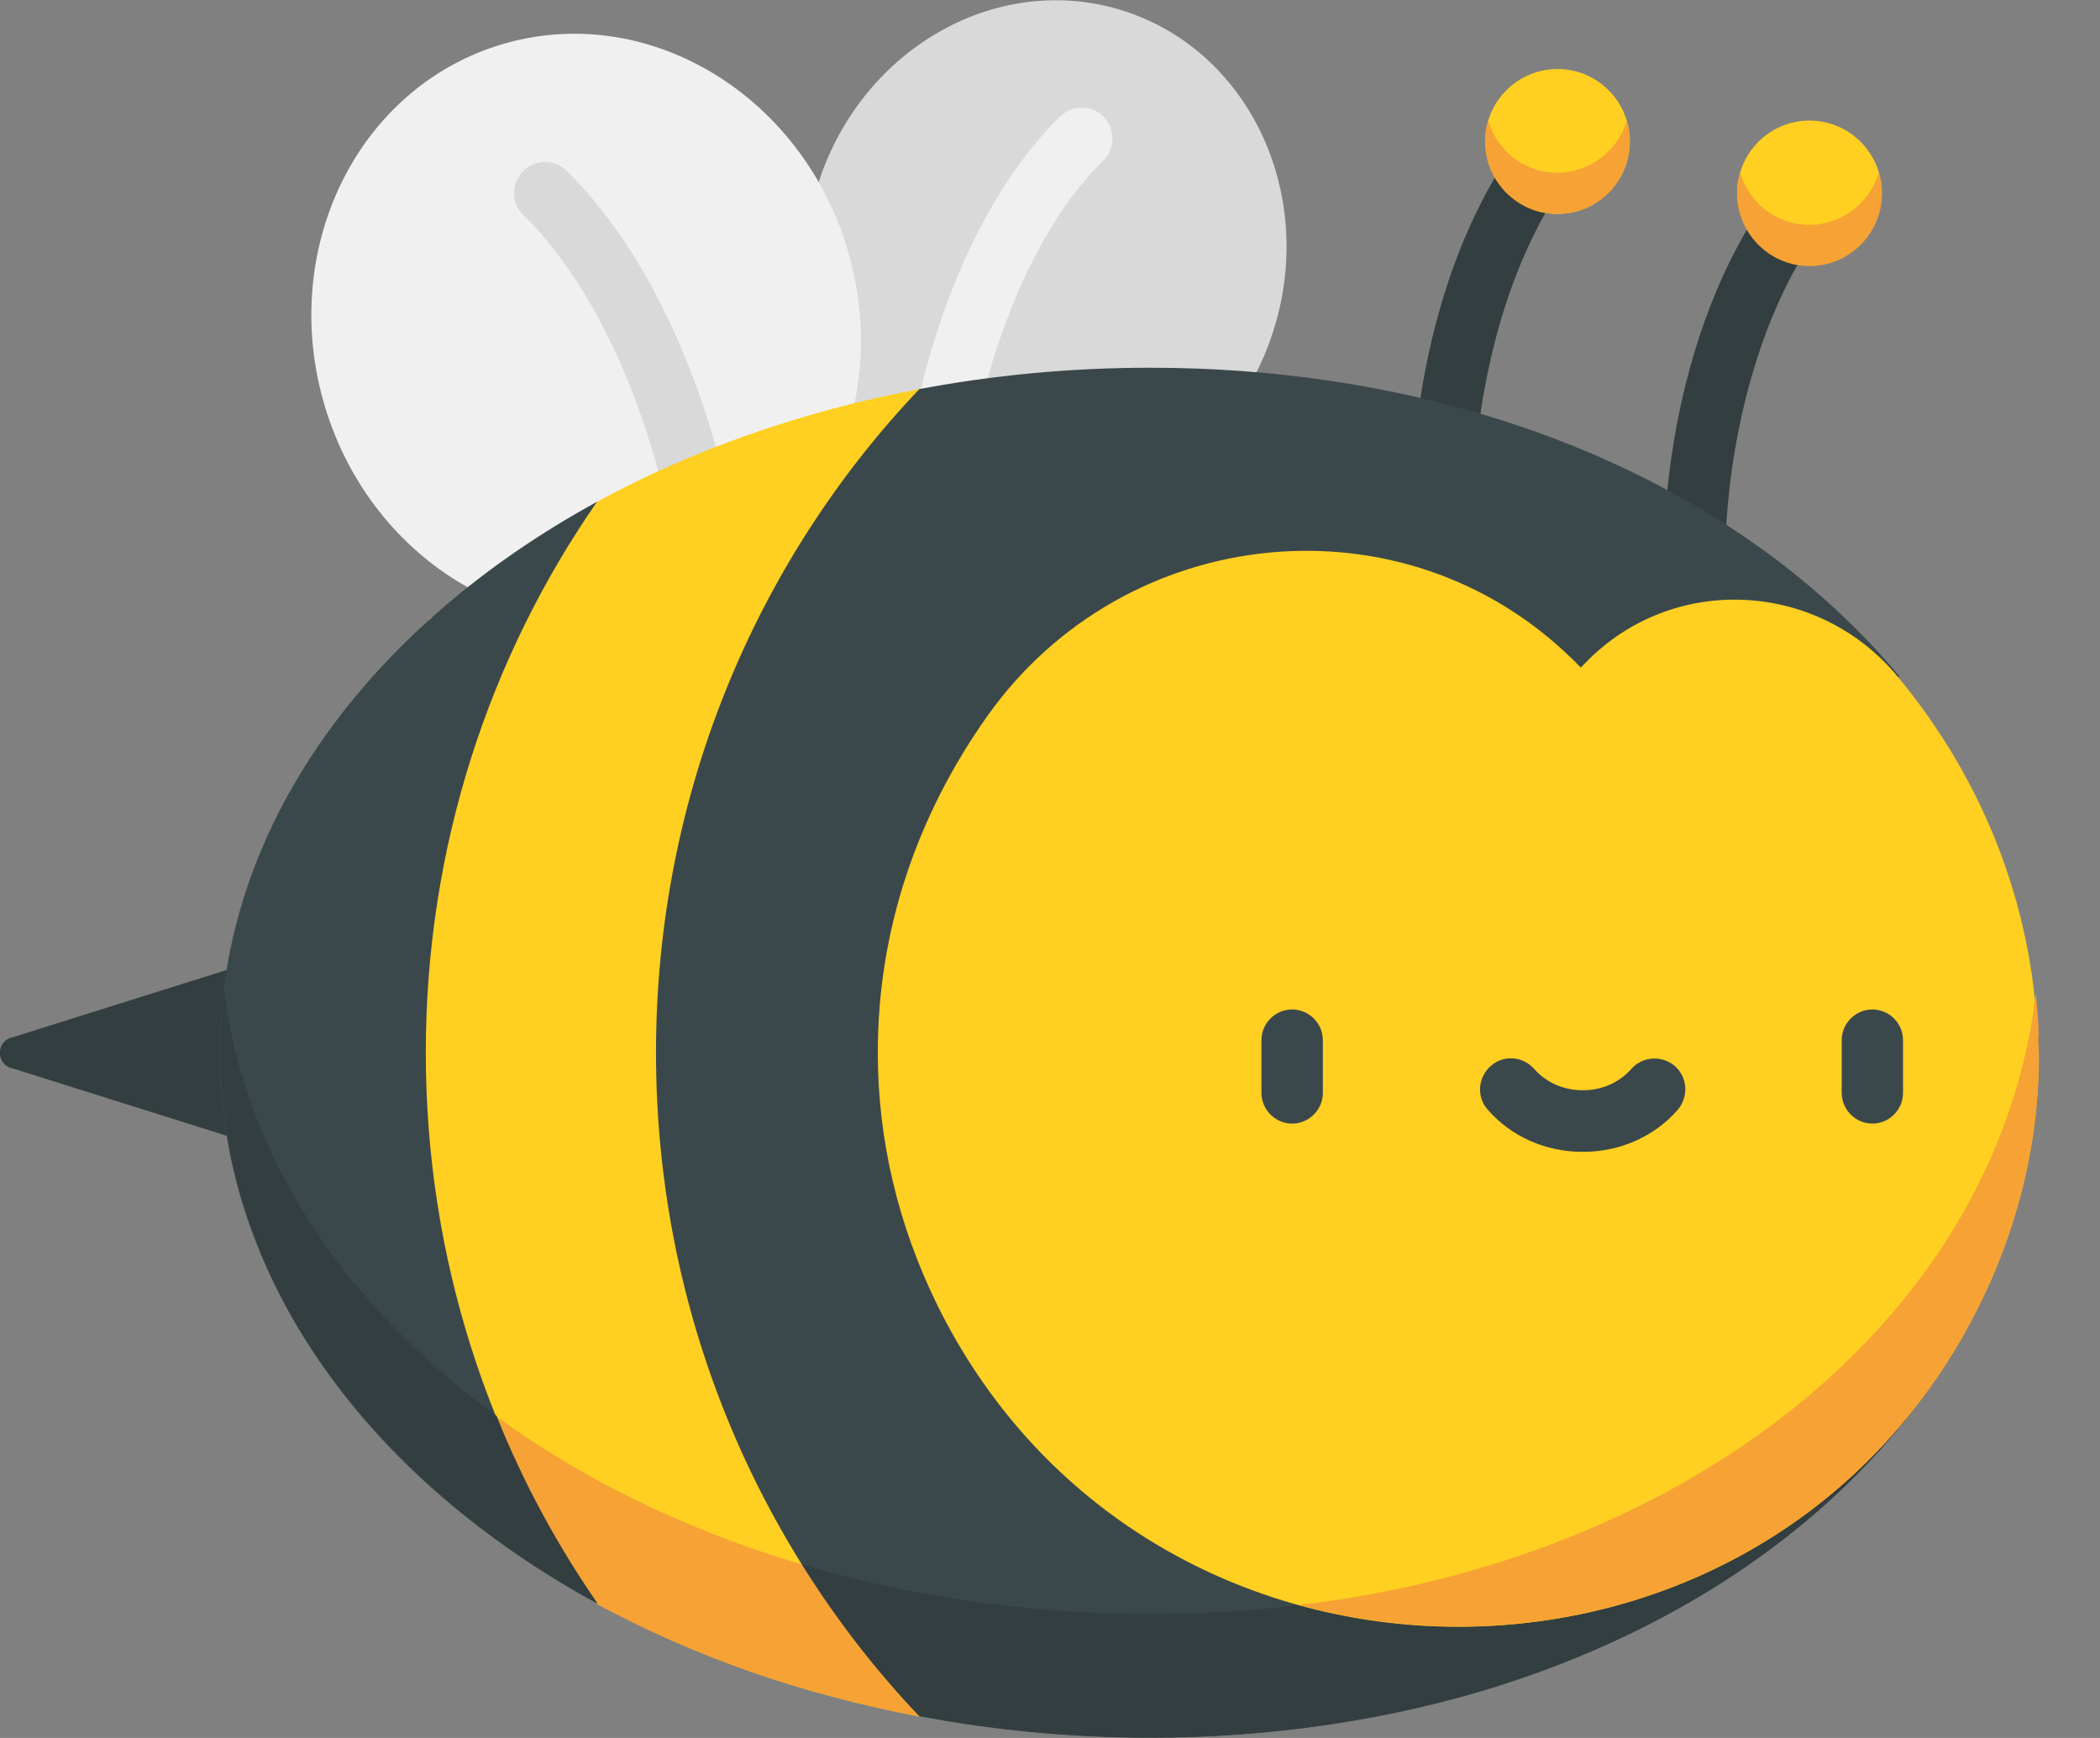
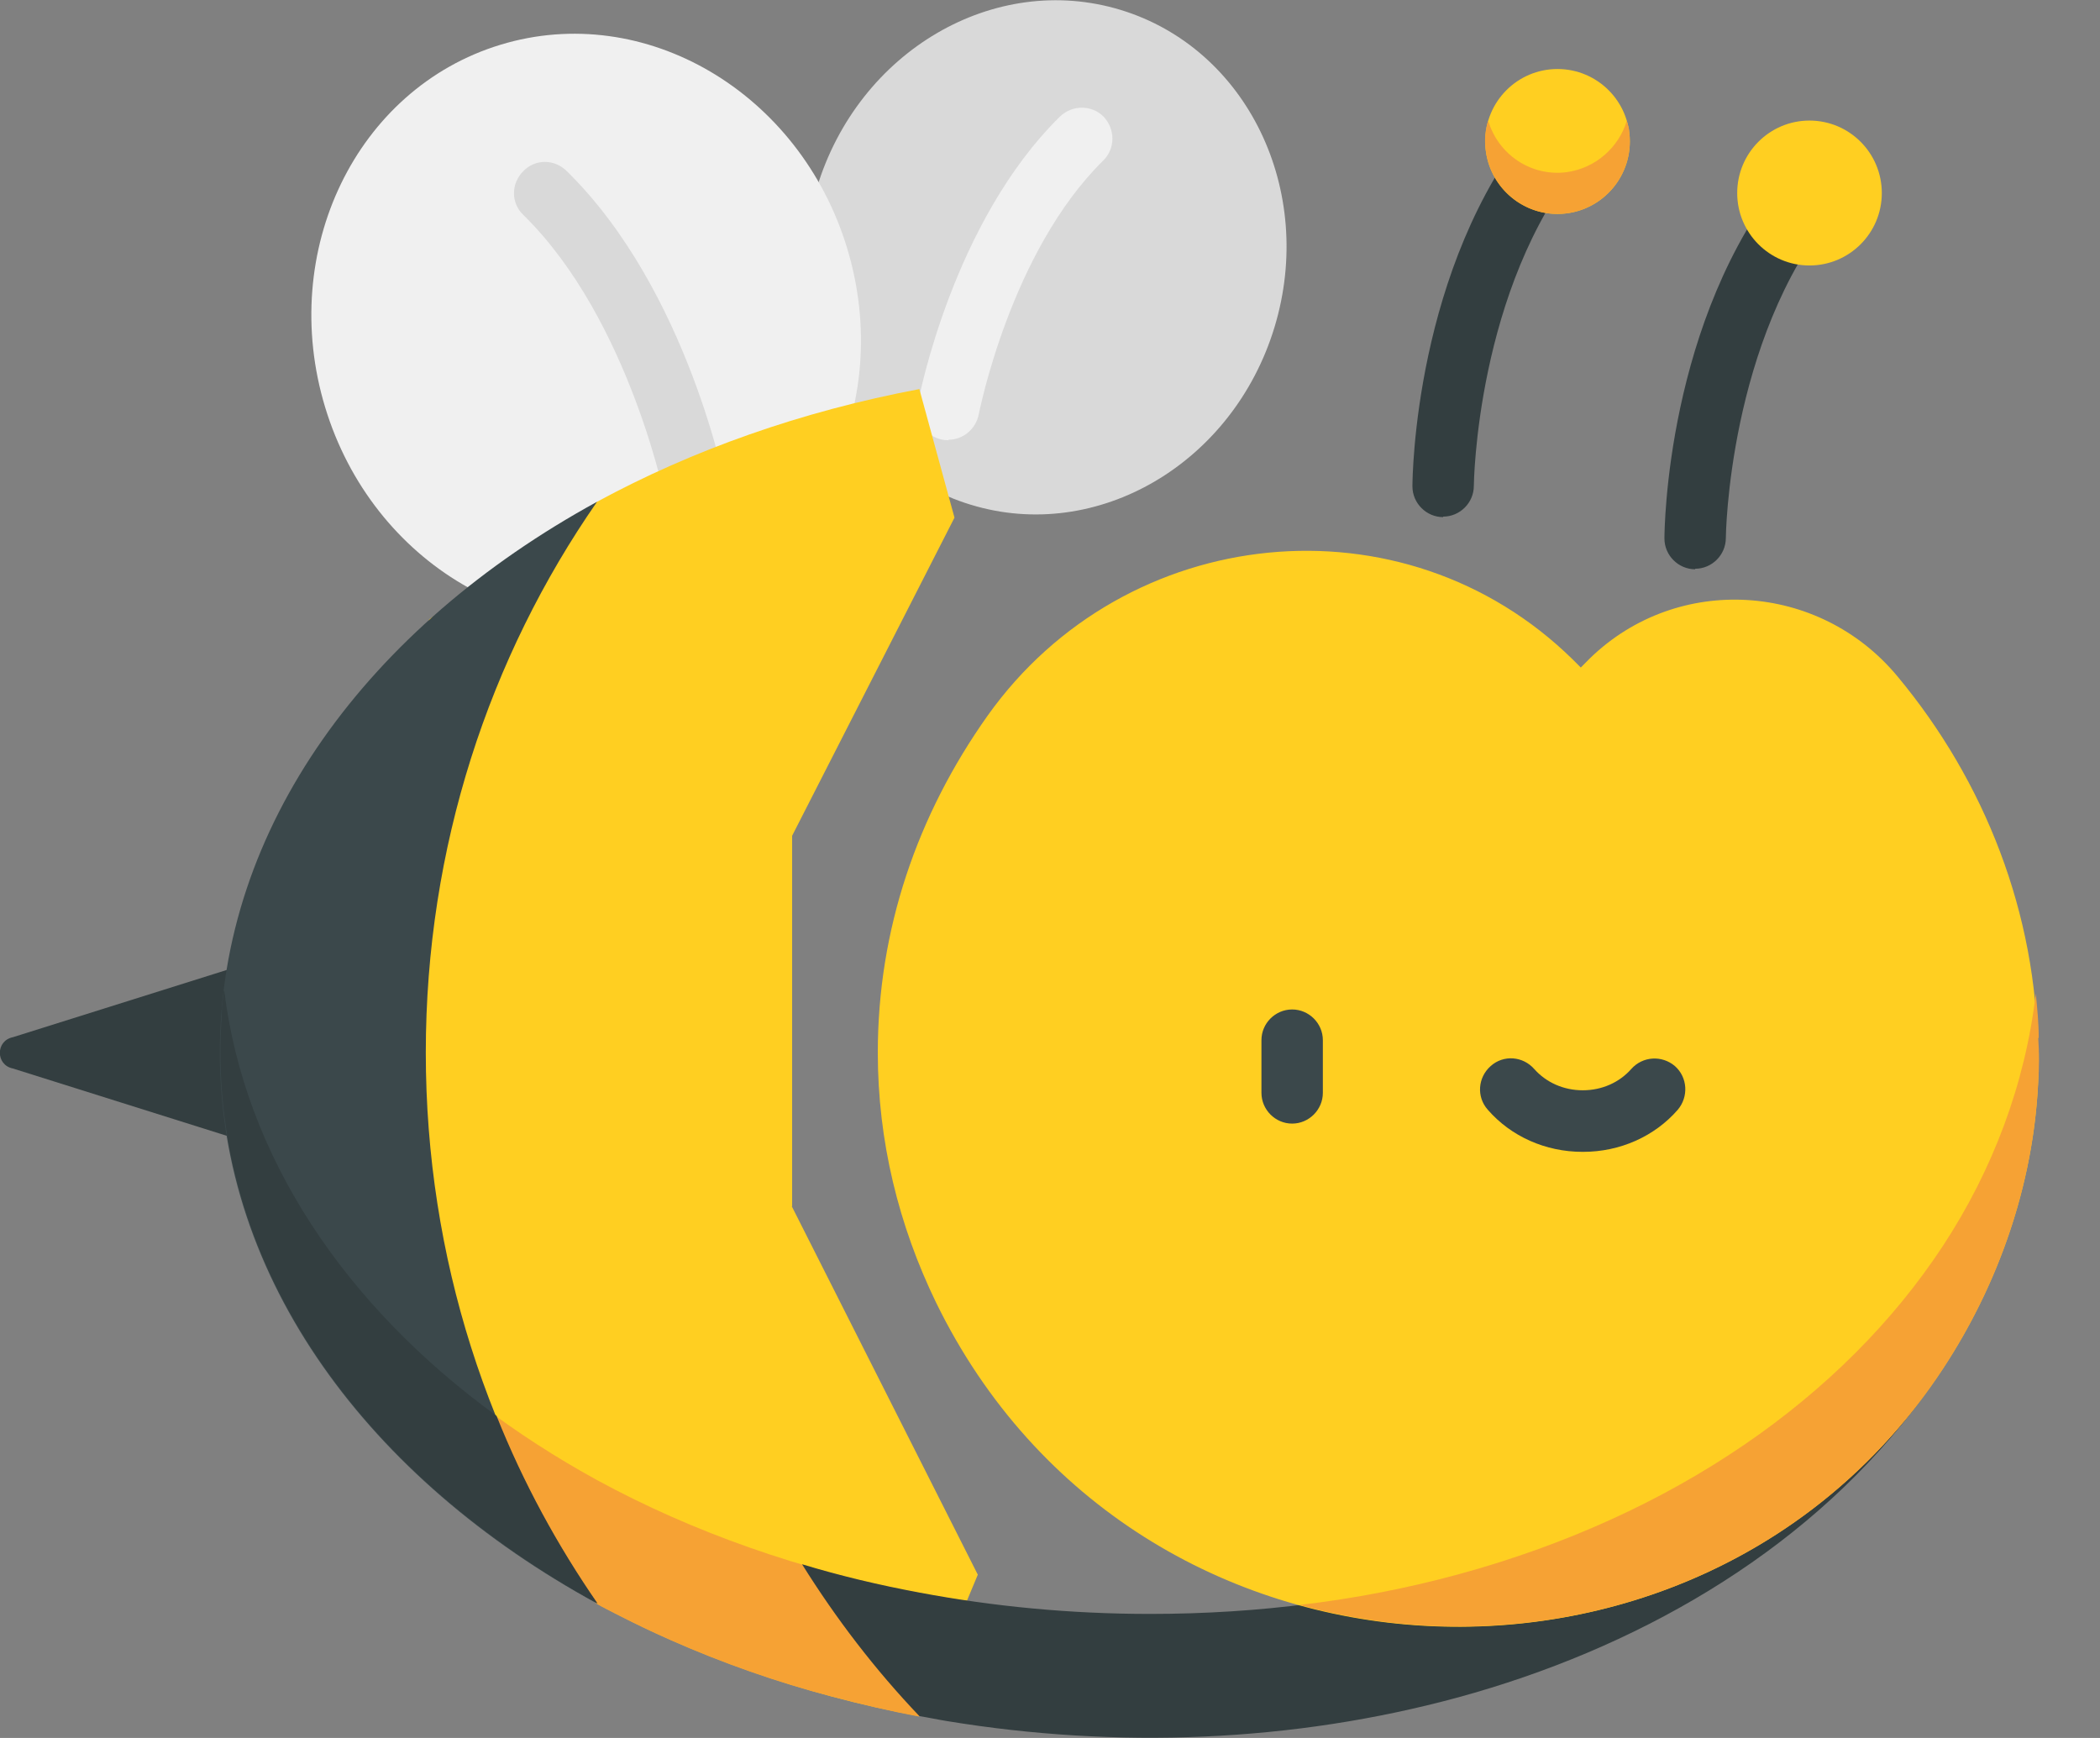
<svg xmlns="http://www.w3.org/2000/svg" width="29" height="24" viewBox="0 0 29 24" fill="none">
  <rect x="0" y="0" width="29" height="24" fill="#808080" stroke="none" />
  <g clip-path="url(#clip0_140_945)">
    <path d="M19.929 7.141C19.697 7.141 19.505 6.949 19.505 6.716C19.505 6.593 19.533 3.687 21.18 1.679C21.331 1.494 21.597 1.473 21.775 1.617C21.96 1.768 21.98 2.035 21.837 2.214C20.387 3.982 20.353 6.682 20.353 6.709C20.353 6.942 20.162 7.134 19.929 7.134V7.141Z" fill="#333E40" />
    <path d="M23.409 7.861C23.177 7.861 22.985 7.669 22.985 7.436C22.985 7.312 23.013 4.407 24.66 2.399C24.811 2.214 25.077 2.193 25.255 2.337C25.44 2.488 25.46 2.755 25.317 2.933C23.867 4.701 23.833 7.401 23.833 7.429C23.833 7.662 23.642 7.854 23.409 7.854V7.861Z" fill="#333E40" />
    <path d="M0.178 14.323C-0.062 14.371 -0.062 14.707 0.178 14.755L3.664 15.852V13.227L0.178 14.323Z" fill="#333E40" />
    <path d="M17.601 4.516C18.172 2.629 17.221 0.669 15.476 0.137C13.731 -0.394 11.853 0.705 11.281 2.592C10.71 4.479 11.661 6.439 13.406 6.97C15.151 7.502 17.029 6.403 17.601 4.516Z" fill="#D9D9D9" />
    <path d="M13.099 6.079C13.099 6.079 13.044 6.079 13.017 6.072C12.785 6.031 12.634 5.805 12.675 5.572C12.696 5.469 13.161 3.063 14.637 1.61C14.808 1.446 15.075 1.446 15.239 1.61C15.403 1.782 15.403 2.049 15.239 2.213C13.954 3.474 13.523 5.695 13.516 5.722C13.475 5.928 13.297 6.072 13.099 6.072V6.079Z" fill="#F0F0F0" />
    <path d="M9.278 8.435C11.269 7.829 12.353 5.588 11.699 3.429C11.045 1.271 8.901 0.012 6.911 0.618C4.92 1.224 3.836 3.465 4.49 5.624C5.144 7.782 7.288 9.041 9.278 8.435Z" fill="#F0F0F0" />
    <path d="M9.626 7.353C9.428 7.353 9.25 7.21 9.209 7.004C9.209 6.977 8.703 4.413 7.226 2.967C7.055 2.803 7.055 2.536 7.226 2.364C7.39 2.193 7.657 2.193 7.828 2.364C9.503 4.009 10.029 6.737 10.05 6.853C10.091 7.086 9.941 7.306 9.708 7.353C9.681 7.353 9.653 7.36 9.626 7.36V7.353Z" fill="#D9D9D9" />
    <path d="M10.939 16.66V11.541L13.181 7.148L12.696 5.373C11.062 5.681 9.558 6.216 8.245 6.929L5.927 8.553L4.608 12.692V16.626L6.221 20.361L8.238 22.143C9.551 22.856 11.062 23.397 12.689 23.699L13.503 21.745L10.932 16.654L10.939 16.66Z" fill="#FFCF21" />
    <path d="M13.366 22.108C13.14 22.074 12.921 22.04 12.703 21.999C11.069 21.691 9.564 21.156 8.252 20.443C7.103 19.813 6.098 19.052 5.285 18.182L6.228 20.368L8.245 22.15C8.327 22.198 8.409 22.239 8.491 22.28C8.744 22.41 8.997 22.533 9.264 22.65C9.975 22.965 10.734 23.233 11.499 23.431C11.889 23.534 12.292 23.63 12.696 23.705L13.359 22.115L13.366 22.108Z" fill="#F6A234" />
    <path d="M5.88 14.536C5.88 17.373 6.755 19.998 8.245 22.143C5.087 20.423 3.036 17.654 3.036 14.536C3.036 11.418 5.087 8.656 8.245 6.929C6.755 9.074 5.88 11.699 5.88 14.536Z" fill="#3B484B" />
-     <path d="M26.82 18.915C25.446 21.005 23.101 22.636 20.141 23.445C18.828 23.801 17.399 23.993 15.882 23.993C14.781 23.993 13.714 23.89 12.696 23.698C10.447 21.334 9.059 18.099 9.059 14.536C9.059 10.972 10.447 7.737 12.696 5.373C13.714 5.181 14.781 5.078 15.882 5.078C19.341 5.078 22.349 6.086 24.523 7.723C25.166 8.21 25.733 8.745 26.219 9.327L26.827 18.908L26.82 18.915Z" fill="#3B484B" />
    <path d="M20.141 21.738C18.829 22.095 17.4 22.287 15.882 22.287C14.781 22.287 13.715 22.184 12.696 21.992C12.142 21.889 11.595 21.759 11.076 21.601C11.547 22.355 12.088 23.061 12.696 23.698C12.826 23.719 12.949 23.746 13.079 23.767C15.417 24.151 17.851 24.062 20.141 23.438C22.548 22.78 24.866 21.485 26.411 19.484C26.554 19.299 26.691 19.107 26.821 18.908L26.718 17.352C25.337 19.374 23.026 20.95 20.134 21.732L20.141 21.738Z" fill="#333E40" />
    <path d="M28.154 14.536C28.168 16.091 27.675 17.62 26.821 18.915C23.512 23.938 15.684 23.63 12.928 17.99C12.409 16.921 12.122 15.756 12.122 14.536C12.122 12.843 12.662 11.26 13.639 9.882C15.54 7.21 19.382 6.812 21.72 9.108C21.755 9.142 21.796 9.183 21.83 9.218C21.864 9.183 21.905 9.142 21.939 9.108C21.946 9.101 21.953 9.094 21.96 9.087C23.17 7.916 25.118 8.039 26.198 9.334C27.416 10.794 28.127 12.624 28.14 14.536H28.154Z" fill="#FFCF21" />
    <path d="M28.154 14.337C28.154 14.131 28.134 13.926 28.113 13.72C27.97 14.961 27.518 16.16 26.828 17.209C25.454 19.299 23.108 20.93 20.148 21.738C19.444 21.93 18.712 22.074 17.947 22.163C21.14 23.047 24.818 21.965 26.828 18.908C27.6 17.736 28.079 16.359 28.147 14.947C28.161 14.748 28.161 14.536 28.147 14.33L28.154 14.337Z" fill="#F6A234" />
    <path d="M3.09 13.686C3.083 13.768 3.07 13.85 3.063 13.926C3.063 13.953 3.063 13.98 3.063 14.008C3.001 14.851 3.09 15.707 3.329 16.523C3.801 18.154 4.834 19.566 6.105 20.662C6.741 21.211 7.466 21.711 8.252 22.143C7.698 21.341 7.226 20.477 6.857 19.552C4.758 18.024 3.377 15.968 3.097 13.679L3.09 13.686Z" fill="#333E40" />
    <path d="M17.844 15.516C17.611 15.516 17.42 15.324 17.42 15.091V14.364C17.42 14.131 17.611 13.94 17.844 13.94C18.076 13.94 18.268 14.131 18.268 14.364V15.091C18.268 15.324 18.076 15.516 17.844 15.516Z" fill="#3B484B" />
-     <path d="M25.857 15.516C25.624 15.516 25.433 15.324 25.433 15.091V14.364C25.433 14.131 25.624 13.94 25.857 13.94C26.089 13.94 26.28 14.131 26.28 14.364V15.091C26.28 15.324 26.089 15.516 25.857 15.516Z" fill="#3B484B" />
    <path d="M21.851 15.906C21.345 15.906 20.866 15.694 20.545 15.324C20.387 15.146 20.408 14.878 20.586 14.721C20.763 14.563 21.03 14.584 21.187 14.762C21.351 14.947 21.591 15.056 21.857 15.056C22.124 15.056 22.363 14.947 22.527 14.762C22.685 14.584 22.951 14.57 23.129 14.721C23.307 14.878 23.32 15.146 23.17 15.324C22.849 15.694 22.37 15.906 21.864 15.906H21.851Z" fill="#3B484B" />
    <path d="M21.508 2.954C22.06 2.954 22.507 2.506 22.507 1.953C22.507 1.401 22.06 0.953 21.508 0.953C20.957 0.953 20.51 1.401 20.51 1.953C20.51 2.506 20.957 2.954 21.508 2.954Z" fill="#FFCF21" />
    <path d="M22.466 1.665C22.356 2.035 22.035 2.323 21.632 2.378C21.139 2.44 20.688 2.131 20.551 1.665C20.51 1.795 20.497 1.933 20.517 2.076C20.586 2.625 21.085 3.015 21.632 2.947C22.179 2.878 22.568 2.378 22.5 1.83C22.5 1.775 22.479 1.72 22.466 1.672V1.665Z" fill="#F6A234" />
    <path d="M24.988 3.666C25.54 3.666 25.987 3.218 25.987 2.666C25.987 2.113 25.54 1.665 24.988 1.665C24.437 1.665 23.99 2.113 23.99 2.666C23.99 3.218 24.437 3.666 24.988 3.666Z" fill="#FFCF21" />
-     <path d="M25.946 2.385C25.836 2.755 25.515 3.043 25.112 3.098C24.619 3.159 24.168 2.851 24.031 2.385C23.99 2.515 23.977 2.652 23.997 2.796C24.066 3.344 24.565 3.735 25.112 3.667C25.659 3.598 26.048 3.098 25.98 2.549C25.98 2.495 25.959 2.44 25.946 2.392V2.385Z" fill="#F6A234" />
  </g>
  <defs>
    <clipPath id="clip0_140_945">
      <rect width="28.154" height="24" fill="white" />
    </clipPath>
  </defs>
</svg>